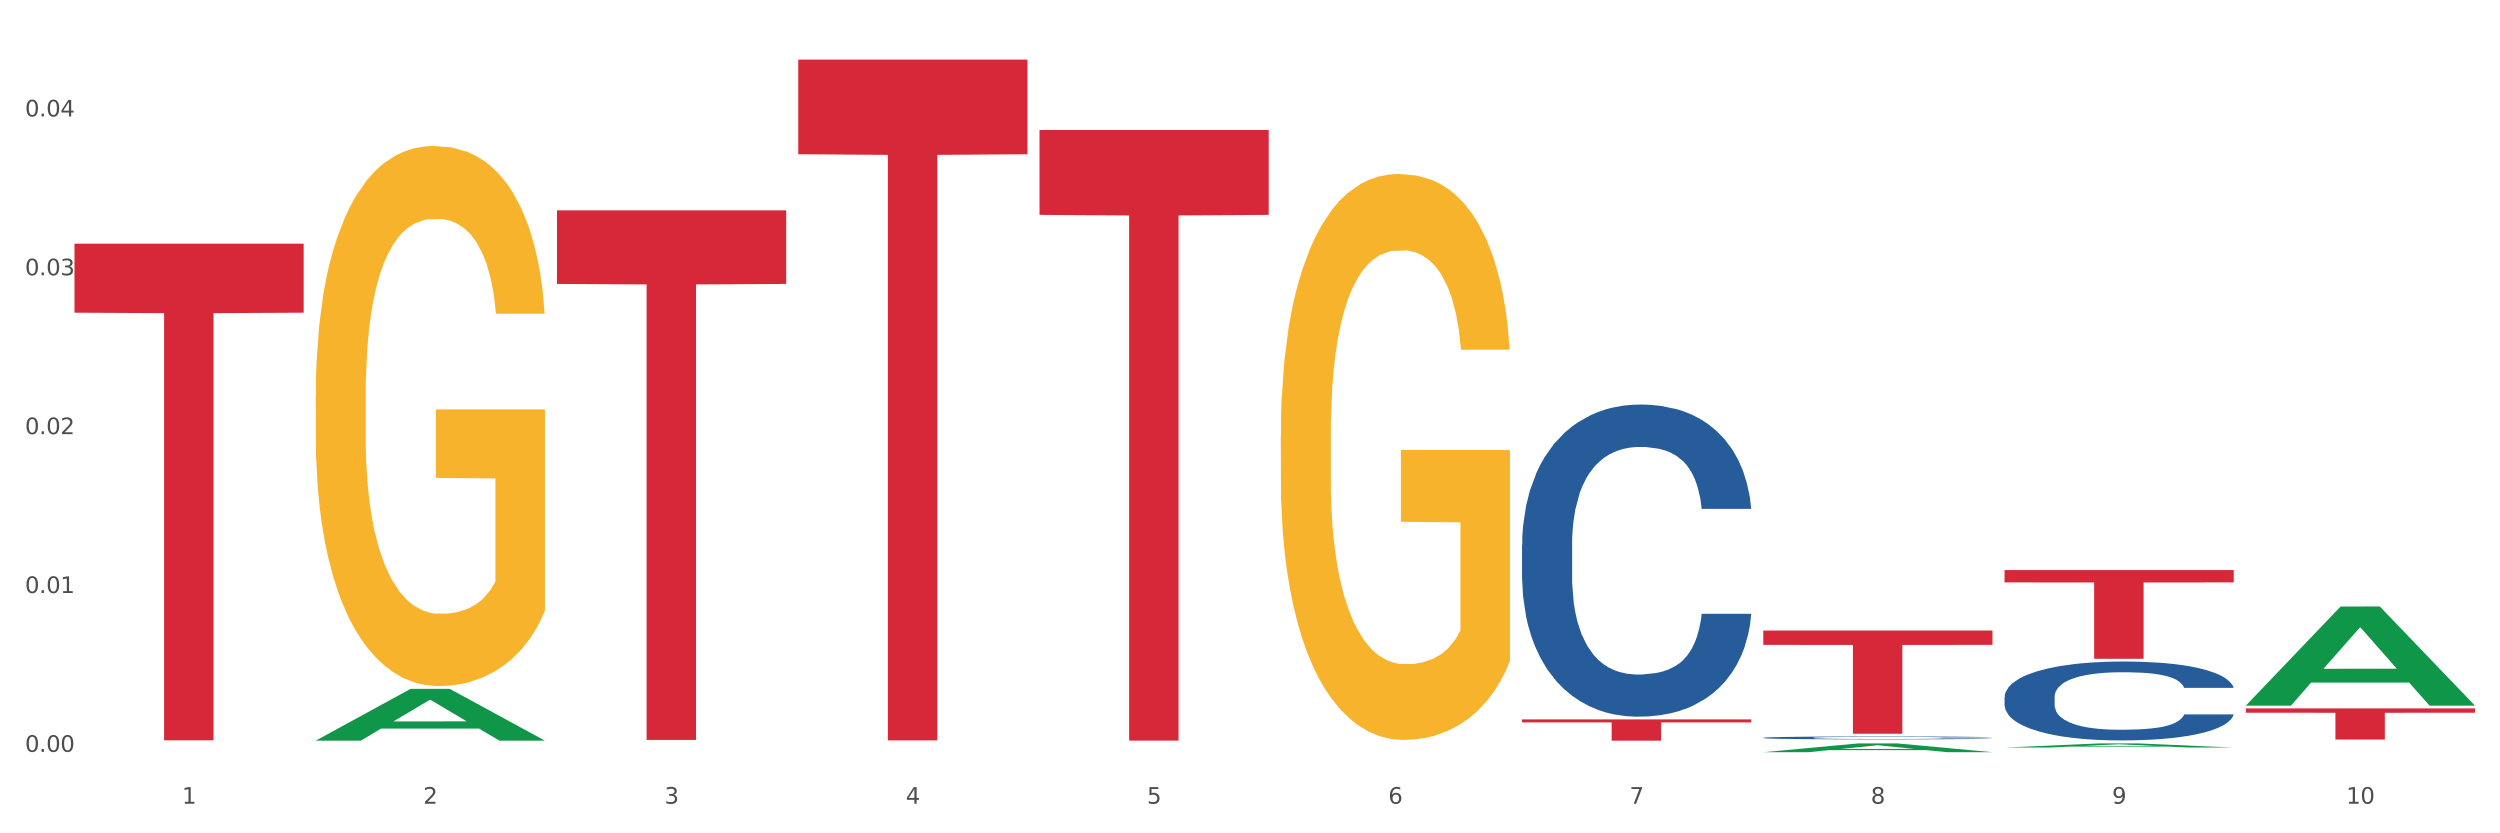
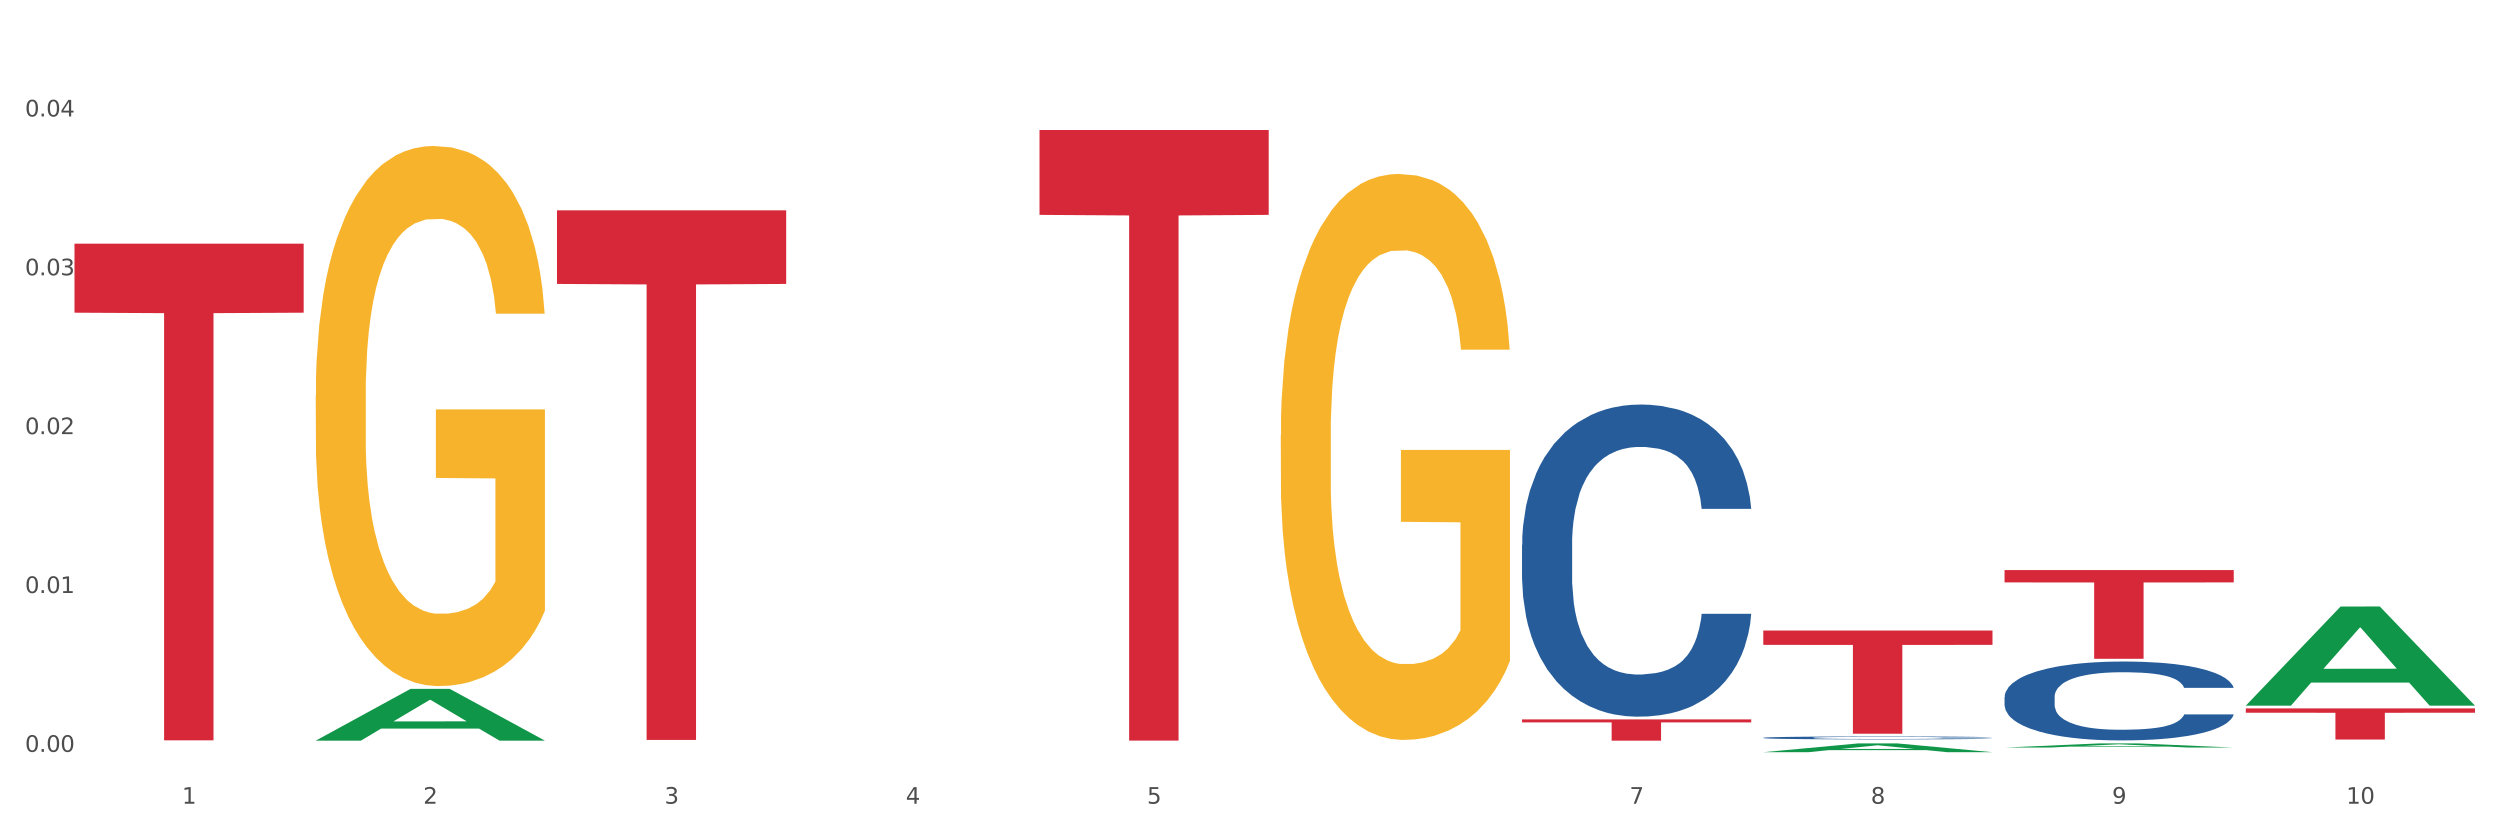
<svg xmlns="http://www.w3.org/2000/svg" xmlns:xlink="http://www.w3.org/1999/xlink" width="1080pt" height="360pt" viewBox="0 0 1080 360" version="1.1">
  <rect x="0" y="0" width="1080" height="360" fill="#333333" stroke="none" />
  <defs>
    <style type="text/css">*{stroke-linejoin: round; stroke-linecap: butt}</style>
  </defs>
  <g id="figure_1">
    <g id="patch_1">
      <path d="M 0 360  L 1080 360  L 1080 0  L 0 0  z " style="fill: #ffffff; stroke: #ffffff; stroke-linejoin: miter" />
    </g>
    <g id="axes_1">
      <g id="matplotlib.axis_1">
        <g id="xtick_1">
          <g id="text_1">
            <g style="fill: #4d4d4d" transform="translate(78.627 347.204) scale(0.096 -0.096)">
              <defs>
                <path id="DejaVuSans-31" d="M 794 531  L 1825 531  L 1825 4091  L 703 3866  L 703 4441  L 1819 4666  L 2450 4666  L 2450 531  L 3481 531  L 3481 0  L 794 0  L 794 531  z " transform="scale(0.016)" />
              </defs>
              <use xlink:href="#DejaVuSans-31" />
            </g>
          </g>
        </g>
        <g id="xtick_2">
          <g id="text_2">
            <g style="fill: #4d4d4d" transform="translate(182.851 347.204) scale(0.096 -0.096)">
              <defs>
-                 <path id="DejaVuSans-32" d="M 1228 531  L 3431 531  L 3431 0  L 469 0  L 469 531  Q 828 903 1448 1529  Q 2069 2156 2228 2338  Q 2531 2678 2651 2914  Q 2772 3150 2772 3378  Q 2772 3750 2511 3984  Q 2250 4219 1831 4219  Q 1534 4219 1204 4116  Q 875 4013 500 3803  L 500 4441  Q 881 4594 1212 4672  Q 1544 4750 1819 4750  Q 2544 4750 2975 4387  Q 3406 4025 3406 3419  Q 3406 3131 3298 2873  Q 3191 2616 2906 2266  Q 2828 2175 2409 1742  Q 1991 1309 1228 531  z " transform="scale(0.016)" />
+                 <path id="DejaVuSans-32" d="M 1228 531  L 3431 531  L 3431 0  L 469 0  L 469 531  Q 828 903 1448 1529  Q 2069 2156 2228 2338  Q 2531 2678 2651 2914  Q 2772 3150 2772 3378  Q 2772 3750 2511 3984  Q 2250 4219 1831 4219  Q 1534 4219 1204 4116  Q 875 4013 500 3803  L 500 4441  Q 881 4594 1212 4672  Q 1544 4750 1819 4750  Q 2544 4750 2975 4387  Q 3406 4025 3406 3419  Q 3406 3131 3298 2873  Q 3191 2616 2906 2266  Q 2828 2175 2409 1742  Q 1991 1309 1228 531  " transform="scale(0.016)" />
              </defs>
              <use xlink:href="#DejaVuSans-32" />
            </g>
          </g>
        </g>
        <g id="xtick_3">
          <g id="text_3">
            <g style="fill: #4d4d4d" transform="translate(287.074 347.204) scale(0.096 -0.096)">
              <defs>
                <path id="DejaVuSans-33" d="M 2597 2516  Q 3050 2419 3304 2112  Q 3559 1806 3559 1356  Q 3559 666 3084 287  Q 2609 -91 1734 -91  Q 1441 -91 1130 -33  Q 819 25 488 141  L 488 750  Q 750 597 1062 519  Q 1375 441 1716 441  Q 2309 441 2620 675  Q 2931 909 2931 1356  Q 2931 1769 2642 2001  Q 2353 2234 1838 2234  L 1294 2234  L 1294 2753  L 1863 2753  Q 2328 2753 2575 2939  Q 2822 3125 2822 3475  Q 2822 3834 2567 4026  Q 2313 4219 1838 4219  Q 1578 4219 1281 4162  Q 984 4106 628 3988  L 628 4550  Q 988 4650 1302 4700  Q 1616 4750 1894 4750  Q 2613 4750 3031 4423  Q 3450 4097 3450 3541  Q 3450 3153 3228 2886  Q 3006 2619 2597 2516  z " transform="scale(0.016)" />
              </defs>
              <use xlink:href="#DejaVuSans-33" />
            </g>
          </g>
        </g>
        <g id="xtick_4">
          <g id="text_4">
            <g style="fill: #4d4d4d" transform="translate(391.298 347.204) scale(0.096 -0.096)">
              <defs>
                <path id="DejaVuSans-34" d="M 2419 4116  L 825 1625  L 2419 1625  L 2419 4116  z M 2253 4666  L 3047 4666  L 3047 1625  L 3713 1625  L 3713 1100  L 3047 1100  L 3047 0  L 2419 0  L 2419 1100  L 313 1100  L 313 1709  L 2253 4666  z " transform="scale(0.016)" />
              </defs>
              <use xlink:href="#DejaVuSans-34" />
            </g>
          </g>
        </g>
        <g id="xtick_5">
          <g id="text_5">
            <g style="fill: #4d4d4d" transform="translate(495.522 347.204) scale(0.096 -0.096)">
              <defs>
                <path id="DejaVuSans-35" d="M 691 4666  L 3169 4666  L 3169 4134  L 1269 4134  L 1269 2991  Q 1406 3038 1543 3061  Q 1681 3084 1819 3084  Q 2600 3084 3056 2656  Q 3513 2228 3513 1497  Q 3513 744 3044 326  Q 2575 -91 1722 -91  Q 1428 -91 1123 -41  Q 819 9 494 109  L 494 744  Q 775 591 1075 516  Q 1375 441 1709 441  Q 2250 441 2565 725  Q 2881 1009 2881 1497  Q 2881 1984 2565 2268  Q 2250 2553 1709 2553  Q 1456 2553 1204 2497  Q 953 2441 691 2322  L 691 4666  z " transform="scale(0.016)" />
              </defs>
              <use xlink:href="#DejaVuSans-35" />
            </g>
          </g>
        </g>
        <g id="xtick_6">
          <g id="text_6">
            <g style="fill: #4d4d4d" transform="translate(599.745 347.204) scale(0.096 -0.096)">
              <defs>
-                 <path id="DejaVuSans-36" d="M 2113 2584  Q 1688 2584 1439 2293  Q 1191 2003 1191 1497  Q 1191 994 1439 701  Q 1688 409 2113 409  Q 2538 409 2786 701  Q 3034 994 3034 1497  Q 3034 2003 2786 2293  Q 2538 2584 2113 2584  z M 3366 4563  L 3366 3988  Q 3128 4100 2886 4159  Q 2644 4219 2406 4219  Q 1781 4219 1451 3797  Q 1122 3375 1075 2522  Q 1259 2794 1537 2939  Q 1816 3084 2150 3084  Q 2853 3084 3261 2657  Q 3669 2231 3669 1497  Q 3669 778 3244 343  Q 2819 -91 2113 -91  Q 1303 -91 875 529  Q 447 1150 447 2328  Q 447 3434 972 4092  Q 1497 4750 2381 4750  Q 2619 4750 2861 4703  Q 3103 4656 3366 4563  z " transform="scale(0.016)" />
-               </defs>
+                 </defs>
              <use xlink:href="#DejaVuSans-36" />
            </g>
          </g>
        </g>
        <g id="xtick_7">
          <g id="text_7">
            <g style="fill: #4d4d4d" transform="translate(703.969 347.204) scale(0.096 -0.096)">
              <defs>
                <path id="DejaVuSans-37" d="M 525 4666  L 3525 4666  L 3525 4397  L 1831 0  L 1172 0  L 2766 4134  L 525 4134  L 525 4666  z " transform="scale(0.016)" />
              </defs>
              <use xlink:href="#DejaVuSans-37" />
            </g>
          </g>
        </g>
        <g id="xtick_8">
          <g id="text_8">
            <g style="fill: #4d4d4d" transform="translate(808.193 347.204) scale(0.096 -0.096)">
              <defs>
                <path id="DejaVuSans-38" d="M 2034 2216  Q 1584 2216 1326 1975  Q 1069 1734 1069 1313  Q 1069 891 1326 650  Q 1584 409 2034 409  Q 2484 409 2743 651  Q 3003 894 3003 1313  Q 3003 1734 2745 1975  Q 2488 2216 2034 2216  z M 1403 2484  Q 997 2584 770 2862  Q 544 3141 544 3541  Q 544 4100 942 4425  Q 1341 4750 2034 4750  Q 2731 4750 3128 4425  Q 3525 4100 3525 3541  Q 3525 3141 3298 2862  Q 3072 2584 2669 2484  Q 3125 2378 3379 2068  Q 3634 1759 3634 1313  Q 3634 634 3220 271  Q 2806 -91 2034 -91  Q 1263 -91 848 271  Q 434 634 434 1313  Q 434 1759 690 2068  Q 947 2378 1403 2484  z M 1172 3481  Q 1172 3119 1398 2916  Q 1625 2713 2034 2713  Q 2441 2713 2670 2916  Q 2900 3119 2900 3481  Q 2900 3844 2670 4047  Q 2441 4250 2034 4250  Q 1625 4250 1398 4047  Q 1172 3844 1172 3481  z " transform="scale(0.016)" />
              </defs>
              <use xlink:href="#DejaVuSans-38" />
            </g>
          </g>
        </g>
        <g id="xtick_9">
          <g id="text_9">
            <g style="fill: #4d4d4d" transform="translate(912.416 347.204) scale(0.096 -0.096)">
              <defs>
                <path id="DejaVuSans-39" d="M 703 97  L 703 672  Q 941 559 1184 500  Q 1428 441 1663 441  Q 2288 441 2617 861  Q 2947 1281 2994 2138  Q 2813 1869 2534 1725  Q 2256 1581 1919 1581  Q 1219 1581 811 2004  Q 403 2428 403 3163  Q 403 3881 828 4315  Q 1253 4750 1959 4750  Q 2769 4750 3195 4129  Q 3622 3509 3622 2328  Q 3622 1225 3098 567  Q 2575 -91 1691 -91  Q 1453 -91 1209 -44  Q 966 3 703 97  z M 1959 2075  Q 2384 2075 2632 2365  Q 2881 2656 2881 3163  Q 2881 3666 2632 3958  Q 2384 4250 1959 4250  Q 1534 4250 1286 3958  Q 1038 3666 1038 3163  Q 1038 2656 1286 2365  Q 1534 2075 1959 2075  z " transform="scale(0.016)" />
              </defs>
              <use xlink:href="#DejaVuSans-39" />
            </g>
          </g>
        </g>
        <g id="xtick_10">
          <g id="text_10">
            <g style="fill: #4d4d4d" transform="translate(1013.586 347.204) scale(0.096 -0.096)">
              <defs>
                <path id="DejaVuSans-30" d="M 2034 4250  Q 1547 4250 1301 3770  Q 1056 3291 1056 2328  Q 1056 1369 1301 889  Q 1547 409 2034 409  Q 2525 409 2770 889  Q 3016 1369 3016 2328  Q 3016 3291 2770 3770  Q 2525 4250 2034 4250  z M 2034 4750  Q 2819 4750 3233 4129  Q 3647 3509 3647 2328  Q 3647 1150 3233 529  Q 2819 -91 2034 -91  Q 1250 -91 836 529  Q 422 1150 422 2328  Q 422 3509 836 4129  Q 1250 4750 2034 4750  z " transform="scale(0.016)" />
              </defs>
              <use xlink:href="#DejaVuSans-31" />
              <use xlink:href="#DejaVuSans-30" transform="translate(63.623 0)" />
            </g>
          </g>
        </g>
        <g id="xtick_11" />
        <g id="xtick_12" />
        <g id="xtick_13" />
        <g id="xtick_14" />
        <g id="xtick_15" />
        <g id="xtick_16" />
        <g id="xtick_17" />
        <g id="xtick_18" />
        <g id="xtick_19" />
      </g>
      <g id="matplotlib.axis_2">
        <g id="ytick_1">
          <g id="text_11">
            <g style="fill: #4d4d4d" transform="translate(10.8 324.8) scale(0.096 -0.096)">
              <defs>
                <path id="DejaVuSans-2e" d="M 684 794  L 1344 794  L 1344 0  L 684 0  L 684 794  z " transform="scale(0.016)" />
              </defs>
              <use xlink:href="#DejaVuSans-30" />
              <use xlink:href="#DejaVuSans-2e" transform="translate(63.623 0)" />
              <use xlink:href="#DejaVuSans-30" transform="translate(95.41 0)" />
              <use xlink:href="#DejaVuSans-30" transform="translate(159.033 0)" />
            </g>
          </g>
        </g>
        <g id="ytick_2">
          <g id="text_12">
            <g style="fill: #4d4d4d" transform="translate(10.8 256.178) scale(0.096 -0.096)">
              <use xlink:href="#DejaVuSans-30" />
              <use xlink:href="#DejaVuSans-2e" transform="translate(63.623 0)" />
              <use xlink:href="#DejaVuSans-30" transform="translate(95.41 0)" />
              <use xlink:href="#DejaVuSans-31" transform="translate(159.033 0)" />
            </g>
          </g>
        </g>
        <g id="ytick_3">
          <g id="text_13">
            <g style="fill: #4d4d4d" transform="translate(10.8 187.555) scale(0.096 -0.096)">
              <use xlink:href="#DejaVuSans-30" />
              <use xlink:href="#DejaVuSans-2e" transform="translate(63.623 0)" />
              <use xlink:href="#DejaVuSans-30" transform="translate(95.41 0)" />
              <use xlink:href="#DejaVuSans-32" transform="translate(159.033 0)" />
            </g>
          </g>
        </g>
        <g id="ytick_4">
          <g id="text_14">
            <g style="fill: #4d4d4d" transform="translate(10.8 118.933) scale(0.096 -0.096)">
              <use xlink:href="#DejaVuSans-30" />
              <use xlink:href="#DejaVuSans-2e" transform="translate(63.623 0)" />
              <use xlink:href="#DejaVuSans-30" transform="translate(95.41 0)" />
              <use xlink:href="#DejaVuSans-33" transform="translate(159.033 0)" />
            </g>
          </g>
        </g>
        <g id="ytick_5">
          <g id="text_15">
            <g style="fill: #4d4d4d" transform="translate(10.8 50.311) scale(0.096 -0.096)">
              <use xlink:href="#DejaVuSans-30" />
              <use xlink:href="#DejaVuSans-2e" transform="translate(63.623 0)" />
              <use xlink:href="#DejaVuSans-30" transform="translate(95.41 0)" />
              <use xlink:href="#DejaVuSans-34" transform="translate(159.033 0)" />
            </g>
          </g>
        </g>
        <g id="ytick_6" />
        <g id="ytick_7" />
        <g id="ytick_8" />
        <g id="ytick_9" />
      </g>
      <g id="PolyCollection_1">
        <path d="M 136.399 319.929  L 136.501 319.908  L 177.331 297.6  L 194.275 297.579  L 235.411 319.971  L 215.813 319.971  L 206.932 314.757  L 164.775 314.757  L 164.469 314.841  L 155.895 319.971  L 136.399 319.971  L 136.399 319.929  L 170.083 311.645  L 201.624 311.624  L 186.007 302.352  L 185.803 302.31  L 185.599 302.373  L 169.981 311.624  L 170.083 311.645  L 136.399 319.929  z " clip-path="url(#p21cc37be07)" style="fill: #109648" />
-         <path d="M 344.846 25.759  L 443.858 25.759  L 443.858 66.627  L 404.91 66.903  L 404.91 319.839  L 383.559 319.839  L 383.559 66.903  L 344.846 66.627  L 344.846 26.036  L 344.846 25.759  z " clip-path="url(#p21cc37be07)" style="fill: #d62839" />
        <path d="M 449.069 56.173  L 548.082 56.173  L 548.082 92.826  L 509.134 93.074  L 509.134 319.928  L 487.783 319.928  L 487.783 93.074  L 449.069 92.826  L 449.069 56.421  L 449.069 56.173  z " clip-path="url(#p21cc37be07)" style="fill: #d62839" />
        <path d="M 657.517 310.794  L 756.529 310.794  L 756.529 312.07  L 717.581 312.078  L 717.581 319.971  L 696.23 319.971  L 696.23 312.078  L 657.517 312.07  L 657.517 310.803  L 657.517 310.794  z " clip-path="url(#p21cc37be07)" style="fill: #d62839" />
        <path d="M 761.74 272.383  L 860.753 272.383  L 860.753 278.579  L 821.805 278.621  L 821.805 316.969  L 800.454 316.969  L 800.454 278.621  L 761.74 278.579  L 761.74 272.425  L 761.74 272.383  z " clip-path="url(#p21cc37be07)" style="fill: #d62839" />
        <path d="M 865.964 246.274  L 964.976 246.274  L 964.976 251.6  L 926.028 251.636  L 926.028 284.6  L 904.677 284.6  L 904.677 251.636  L 865.964 251.6  L 865.964 246.31  L 865.964 246.274  z " clip-path="url(#p21cc37be07)" style="fill: #d62839" />
        <path d="M 553.293 188.131  L 553.41 187.908  L 553.41 179.869  L 553.644 172.947  L 554.813 156.199  L 556.566 142.354  L 557.852 134.986  L 559.138 128.956  L 560.658 122.927  L 562.528 116.675  L 565.918 107.52  L 568.022 102.83  L 570.594 97.918  L 575.27 90.772  L 578.66 86.753  L 582.167 83.403  L 587.895 79.384  L 591.636 77.597  L 595.61 76.258  L 600.403 75.364  L 604.027 75.141  L 611.976 75.811  L 618.756 77.821  L 622.029 79.384  L 626.237 82.063  L 628.458 83.85  L 632.082 87.423  L 635.823 92.112  L 638.395 96.131  L 642.252 103.724  L 645.175 111.316  L 647.863 120.694  L 649.266 127.17  L 650.318 133.199  L 651.253 140.121  L 652.189 151.063  L 631.147 151.063  L 630.329 143.248  L 629.043 135.879  L 627.173 128.733  L 625.536 124.267  L 622.73 118.685  L 620.159 115.112  L 617.47 112.432  L 614.197 110.199  L 611.625 109.083  L 608.001 108.19  L 600.87 108.413  L 596.078 110.199  L 592.805 112.432  L 590.7 114.442  L 588.83 116.675  L 586.726 119.801  L 584.271 124.49  L 582.518 128.733  L 580.764 134.092  L 579.361 139.452  L 578.075 145.704  L 577.023 152.403  L 576.205 159.325  L 575.504 167.811  L 574.919 181.878  L 574.919 212.471  L 575.153 219.393  L 575.737 228.548  L 576.439 235.47  L 577.608 243.733  L 578.66 249.315  L 580.647 257.354  L 582.868 264.053  L 584.622 268.296  L 586.375 271.868  L 589.415 276.781  L 592.805 280.8  L 595.727 283.257  L 599.702 285.49  L 602.39 286.383  L 604.728 286.829  L 610.456 286.829  L 614.548 286.16  L 619.107 284.596  L 622.613 282.587  L 625.536 280.13  L 628.809 276.111  L 630.913 272.315  L 630.913 225.645  L 605.196 225.422  L 605.196 194.383  L 652.306 194.383  L 652.306 285.49  L 650.318 290.179  L 648.097 294.422  L 645.759 298.218  L 642.252 302.907  L 638.044 307.373  L 634.303 310.499  L 630.329 313.179  L 625.653 315.635  L 619.574 317.868  L 615.833 318.761  L 611.158 319.431  L 605.663 319.654  L 600.87 319.208  L 596.195 318.091  L 591.285 316.082  L 586.492 313.179  L 582.868 310.276  L 579.244 306.703  L 575.387 302.014  L 572.347 297.548  L 570.009 293.528  L 567.438 288.393  L 564.632 281.694  L 562.528 275.664  L 560.658 269.412  L 558.67 261.373  L 557.268 254.451  L 555.865 245.742  L 555.047 239.267  L 554.111 229.218  L 553.41 215.15  L 553.293 188.131  z " clip-path="url(#p21cc37be07)" style="fill: #f7b32b" />
        <path d="M 970.188 306.035  L 1069.2 306.035  L 1069.2 307.905  L 1030.252 307.918  L 1030.252 319.49  L 1008.901 319.49  L 1008.901 307.918  L 970.188 307.905  L 970.188 306.048  L 970.188 306.035  z " clip-path="url(#p21cc37be07)" style="fill: #d62839" />
        <path d="M 136.399 170.879  L 136.516 170.666  L 136.516 162.994  L 136.749 156.388  L 137.918 140.405  L 139.672 127.193  L 140.958 120.16  L 142.244 114.406  L 143.763 108.652  L 145.634 102.685  L 149.024 93.948  L 151.128 89.473  L 153.699 84.785  L 158.375 77.965  L 161.765 74.129  L 165.272 70.933  L 171 67.097  L 174.741 65.392  L 178.716 64.114  L 183.508 63.261  L 187.132 63.048  L 195.081 63.687  L 201.861 65.605  L 205.135 67.097  L 209.343 69.654  L 211.564 71.359  L 215.188 74.769  L 218.928 79.244  L 221.5 83.08  L 225.358 90.325  L 228.28 97.571  L 230.969 106.521  L 232.372 112.701  L 233.424 118.455  L 234.359 125.061  L 235.294 135.504  L 214.253 135.504  L 213.434 128.045  L 212.148 121.012  L 210.278 114.193  L 208.641 109.931  L 205.836 104.603  L 203.264 101.194  L 200.576 98.637  L 197.302 96.505  L 194.731 95.44  L 191.107 94.588  L 183.976 94.801  L 179.183 96.505  L 175.91 98.637  L 173.806 100.554  L 171.936 102.685  L 169.831 105.669  L 167.377 110.144  L 165.623 114.193  L 163.87 119.308  L 162.467 124.422  L 161.181 130.389  L 160.129 136.782  L 159.311 143.388  L 158.609 151.486  L 158.025 164.912  L 158.025 194.107  L 158.259 200.714  L 158.843 209.451  L 159.544 216.057  L 160.713 223.942  L 161.765 229.27  L 163.753 236.941  L 165.974 243.334  L 167.727 247.383  L 169.481 250.793  L 172.52 255.481  L 175.91 259.317  L 178.833 261.661  L 182.807 263.792  L 185.496 264.645  L 187.834 265.071  L 193.562 265.071  L 197.653 264.432  L 202.212 262.94  L 205.719 261.022  L 208.641 258.678  L 211.915 254.842  L 214.019 251.219  L 214.019 206.68  L 188.301 206.467  L 188.301 176.846  L 235.411 176.846  L 235.411 263.792  L 233.424 268.268  L 231.203 272.317  L 228.865 275.939  L 225.358 280.415  L 221.15 284.677  L 217.409 287.66  L 213.434 290.217  L 208.758 292.562  L 202.68 294.693  L 198.939 295.545  L 194.263 296.184  L 188.769 296.397  L 183.976 295.971  L 179.3 294.906  L 174.39 292.988  L 169.598 290.217  L 165.974 287.447  L 162.35 284.037  L 158.492 279.562  L 155.453 275.3  L 153.115 271.464  L 150.543 266.563  L 147.738 260.17  L 145.634 254.416  L 143.763 248.449  L 141.776 240.777  L 140.373 234.171  L 138.97 225.86  L 138.152 219.68  L 137.217 210.09  L 136.516 196.665  L 136.399 170.879  z " clip-path="url(#p21cc37be07)" style="fill: #f7b32b" />
        <path d="M 240.622 90.866  L 339.635 90.866  L 339.635 122.66  L 300.687 122.874  L 300.687 319.652  L 279.336 319.652  L 279.336 122.874  L 240.622 122.66  L 240.622 91.081  L 240.622 90.866  z " clip-path="url(#p21cc37be07)" style="fill: #d62839" />
        <path d="M 32.175 105.266  L 131.187 105.266  L 131.187 135.081  L 92.239 135.282  L 92.239 319.814  L 70.888 319.814  L 70.888 135.282  L 32.175 135.081  L 32.175 105.467  L 32.175 105.266  z " clip-path="url(#p21cc37be07)" style="fill: #d62839" />
        <path d="M 865.964 301.093  L 866.081 301.062  L 866.081 300.191  L 866.432 299.008  L 867.719 296.83  L 869.358 295.18  L 872.167 293.251  L 873.688 292.442  L 875.678 291.539  L 879.774 290.076  L 884.456 288.832  L 887.733 288.147  L 890.19 287.711  L 895.691 286.933  L 898.851 286.591  L 902.128 286.311  L 904.937 286.124  L 909.618 285.906  L 913.364 285.813  L 917.694 285.782  L 921.322 285.813  L 926.12 285.937  L 933.143 286.311  L 935.834 286.529  L 939.463 286.902  L 943.208 287.4  L 946.251 287.898  L 949.762 288.614  L 953.39 289.547  L 956.901 290.73  L 959.359 291.819  L 961.348 292.971  L 963.104 294.371  L 964.391 295.896  L 964.976 297.172  L 943.559 297.172  L 942.974 296.021  L 941.803 294.776  L 940.633 293.935  L 939.346 293.251  L 937.356 292.473  L 935.6 291.975  L 932.674 291.384  L 929.983 291.01  L 927.759 290.792  L 925.067 290.605  L 919.332 290.419  L 915.236 290.419  L 912.661 290.481  L 909.501 290.637  L 906.81 290.854  L 903.65 291.228  L 901.192 291.632  L 898.734 292.162  L 897.33 292.535  L 895.223 293.22  L 893.819 293.78  L 891.946 294.745  L 890.893 295.429  L 889.02 297.203  L 888.201 298.51  L 887.85 299.413  L 887.616 300.409  L 887.616 305.264  L 888.318 307.442  L 888.903 308.376  L 889.839 309.434  L 891.595 310.803  L 894.17 312.141  L 896.861 313.106  L 899.085 313.697  L 901.192 314.133  L 903.298 314.475  L 905.873 314.787  L 907.98 314.973  L 911.14 315.16  L 914.885 315.253  L 917.811 315.253  L 923.78 315.098  L 926.472 314.942  L 929.046 314.724  L 931.855 314.382  L 934.079 314.009  L 935.366 313.729  L 937.473 313.137  L 939.111 312.515  L 940.516 311.799  L 941.452 311.177  L 942.505 310.243  L 943.325 309.185  L 943.559 308.625  L 964.976 308.625  L 964.508 309.745  L 963.689 310.834  L 962.05 312.297  L 960.763 313.137  L 958.773 314.164  L 956.667 315.036  L 953.741 316  L 951.049 316.716  L 948.24 317.339  L 945.197 317.899  L 939.697 318.677  L 937.707 318.895  L 933.494 319.268  L 930.217 319.486  L 925.418 319.704  L 920.503 319.828  L 915.353 319.859  L 910.789 319.797  L 905.756 319.61  L 902.596 319.424  L 899.085 319.144  L 894.989 318.708  L 891.127 318.179  L 887.499 317.556  L 884.105 316.841  L 880.945 316.031  L 876.848 314.693  L 873.805 313.386  L 871.582 312.172  L 870.06 311.145  L 868.539 309.838  L 867.719 308.936  L 866.432 306.757  L 865.964 304.734  L 865.964 301.093  z " clip-path="url(#p21cc37be07)" style="fill: #255c99" />
        <path d="M 657.517 321.41  L 657.619 321.41  L 698.449 321.396  L 715.393 321.396  L 756.529 321.41  L 736.931 321.41  L 728.05 321.407  L 685.893 321.407  L 685.587 321.407  L 677.013 321.41  L 657.517 321.41  L 657.517 321.41  L 691.201 321.405  L 722.742 321.405  L 707.125 321.399  L 706.921 321.399  L 706.717 321.399  L 691.099 321.405  L 691.201 321.405  L 657.517 321.41  z " clip-path="url(#p21cc37be07)" style="fill: #109648" />
        <path d="M 761.74 324.942  L 761.842 324.939  L 802.672 321.156  L 819.617 321.152  L 860.753 324.95  L 841.154 324.95  L 832.274 324.065  L 790.117 324.065  L 789.811 324.08  L 781.237 324.95  L 761.74 324.95  L 761.74 324.942  L 795.425 323.538  L 826.966 323.534  L 811.349 321.962  L 811.144 321.955  L 810.94 321.965  L 795.323 323.534  L 795.425 323.538  L 761.74 324.942  z " clip-path="url(#p21cc37be07)" style="fill: #109648" />
        <path d="M 865.964 322.944  L 866.066 322.942  L 906.896 321.154  L 923.84 321.152  L 964.976 322.947  L 945.378 322.947  L 936.498 322.529  L 894.341 322.529  L 894.034 322.536  L 885.46 322.947  L 865.964 322.947  L 865.964 322.944  L 899.649 322.28  L 931.19 322.278  L 915.572 321.535  L 915.368 321.532  L 915.164 321.537  L 899.547 322.278  L 899.649 322.28  L 865.964 322.944  z " clip-path="url(#p21cc37be07)" style="fill: #109648" />
        <path d="M 970.188 304.773  L 970.29 304.733  L 1011.12 262.033  L 1028.064 261.993  L 1069.2 304.854  L 1049.602 304.854  L 1040.721 294.873  L 998.564 294.873  L 998.258 295.034  L 989.684 304.854  L 970.188 304.854  L 970.188 304.773  L 1003.872 288.917  L 1035.413 288.877  L 1019.796 271.129  L 1019.592 271.048  L 1019.388 271.169  L 1003.77 288.877  L 1003.872 288.917  L 970.188 304.773  z " clip-path="url(#p21cc37be07)" style="fill: #109648" />
        <path d="M 657.517 235.351  L 657.634 235.228  L 657.634 231.78  L 657.985 227.1  L 659.272 218.479  L 660.911 211.952  L 663.72 204.317  L 665.241 201.115  L 667.231 197.543  L 671.327 191.755  L 676.008 186.829  L 679.285 184.119  L 681.743 182.395  L 687.244 179.316  L 690.404 177.962  L 693.681 176.853  L 696.49 176.114  L 701.171 175.252  L 704.916 174.883  L 709.247 174.76  L 712.875 174.883  L 717.673 175.375  L 724.695 176.853  L 727.387 177.715  L 731.015 179.193  L 734.76 181.164  L 737.803 183.134  L 741.314 185.967  L 744.943 189.661  L 748.454 194.341  L 750.911 198.651  L 752.901 203.208  L 754.657 208.75  L 755.944 214.785  L 756.529 219.834  L 735.112 219.834  L 734.526 215.277  L 733.356 210.351  L 732.186 207.026  L 730.898 204.317  L 728.909 201.238  L 727.153 199.267  L 724.227 196.927  L 721.535 195.449  L 719.312 194.587  L 716.62 193.848  L 710.885 193.11  L 706.789 193.11  L 704.214 193.356  L 701.054 193.972  L 698.362 194.834  L 695.202 196.312  L 692.745 197.913  L 690.287 200.006  L 688.882 201.484  L 686.776 204.193  L 685.371 206.41  L 683.499 210.228  L 682.445 212.937  L 680.573 219.957  L 679.754 225.129  L 679.402 228.701  L 679.168 232.642  L 679.168 251.854  L 679.871 260.475  L 680.456 264.169  L 681.392 268.356  L 683.148 273.775  L 685.722 279.071  L 688.414 282.888  L 690.638 285.228  L 692.745 286.953  L 694.851 288.307  L 697.426 289.539  L 699.533 290.278  L 702.693 291.017  L 706.438 291.386  L 709.364 291.386  L 715.332 290.77  L 718.024 290.155  L 720.599 289.292  L 723.408 287.938  L 725.632 286.46  L 726.919 285.352  L 729.026 283.012  L 730.664 280.549  L 732.069 277.716  L 733.005 275.253  L 734.058 271.558  L 734.877 267.371  L 735.112 265.154  L 756.529 265.154  L 756.061 269.588  L 755.242 273.898  L 753.603 279.686  L 752.316 283.012  L 750.326 287.076  L 748.22 290.524  L 745.294 294.342  L 742.602 297.174  L 739.793 299.637  L 736.75 301.854  L 731.249 304.933  L 729.26 305.795  L 725.046 307.273  L 721.769 308.135  L 716.971 308.997  L 712.055 309.49  L 706.906 309.613  L 702.341 309.366  L 697.309 308.628  L 694.149 307.889  L 690.638 306.78  L 686.542 305.056  L 682.679 302.963  L 679.051 300.499  L 675.657 297.667  L 672.497 294.465  L 668.401 289.169  L 665.358 283.997  L 663.134 279.194  L 661.613 275.13  L 660.091 269.957  L 659.272 266.386  L 657.985 257.765  L 657.517 249.76  L 657.517 235.351  z " clip-path="url(#p21cc37be07)" style="fill: #255c99" />
        <path d="M 761.74 318.718  L 761.857 318.717  L 761.857 318.685  L 762.208 318.641  L 763.496 318.56  L 765.134 318.499  L 767.943 318.428  L 769.465 318.398  L 771.454 318.364  L 775.551 318.31  L 780.232 318.264  L 783.509 318.239  L 785.967 318.222  L 791.467 318.194  L 794.627 318.181  L 797.904 318.171  L 800.713 318.164  L 805.395 318.156  L 809.14 318.152  L 813.47 318.151  L 817.098 318.152  L 821.897 318.157  L 828.919 318.171  L 831.611 318.179  L 835.239 318.192  L 838.984 318.211  L 842.027 318.229  L 845.538 318.256  L 849.166 318.29  L 852.677 318.334  L 855.135 318.375  L 857.125 318.417  L 858.88 318.469  L 860.168 318.526  L 860.753 318.573  L 839.335 318.573  L 838.75 318.53  L 837.58 318.484  L 836.409 318.453  L 835.122 318.428  L 833.132 318.399  L 831.377 318.38  L 828.451 318.359  L 825.759 318.345  L 823.535 318.337  L 820.843 318.33  L 815.109 318.323  L 811.012 318.323  L 808.438 318.325  L 805.278 318.331  L 802.586 318.339  L 799.426 318.353  L 796.968 318.368  L 794.51 318.387  L 793.106 318.401  L 790.999 318.427  L 789.595 318.447  L 787.722 318.483  L 786.669 318.509  L 784.796 318.574  L 783.977 318.623  L 783.626 318.656  L 783.392 318.693  L 783.392 318.873  L 784.094 318.954  L 784.679 318.988  L 785.616 319.028  L 787.371 319.078  L 789.946 319.128  L 792.638 319.164  L 794.862 319.186  L 796.968 319.202  L 799.075 319.215  L 801.65 319.226  L 803.756 319.233  L 806.916 319.24  L 810.661 319.243  L 813.587 319.243  L 819.556 319.238  L 822.248 319.232  L 824.823 319.224  L 827.632 319.211  L 829.855 319.197  L 831.143 319.187  L 833.249 319.165  L 834.888 319.142  L 836.292 319.115  L 837.229 319.092  L 838.282 319.058  L 839.101 319.018  L 839.335 318.998  L 860.753 318.998  L 860.285 319.039  L 859.465 319.08  L 857.827 319.134  L 856.539 319.165  L 854.55 319.203  L 852.443 319.235  L 849.517 319.271  L 846.825 319.298  L 844.017 319.321  L 840.974 319.341  L 835.473 319.37  L 833.483 319.378  L 829.27 319.392  L 825.993 319.4  L 821.195 319.408  L 816.279 319.413  L 811.13 319.414  L 806.565 319.412  L 801.533 319.405  L 798.373 319.398  L 794.862 319.388  L 790.765 319.371  L 786.903 319.352  L 783.275 319.329  L 779.881 319.302  L 776.721 319.272  L 772.625 319.223  L 769.582 319.174  L 767.358 319.129  L 765.837 319.091  L 764.315 319.043  L 763.496 319.009  L 762.208 318.928  L 761.74 318.853  L 761.74 318.718  z " clip-path="url(#p21cc37be07)" style="fill: #255c99" />
      </g>
    </g>
  </g>
  <defs>
    <clipPath id="p21cc37be07">
      <rect x="32.175" y="10.8" width="1037.025" height="329.109" />
    </clipPath>
  </defs>
</svg>